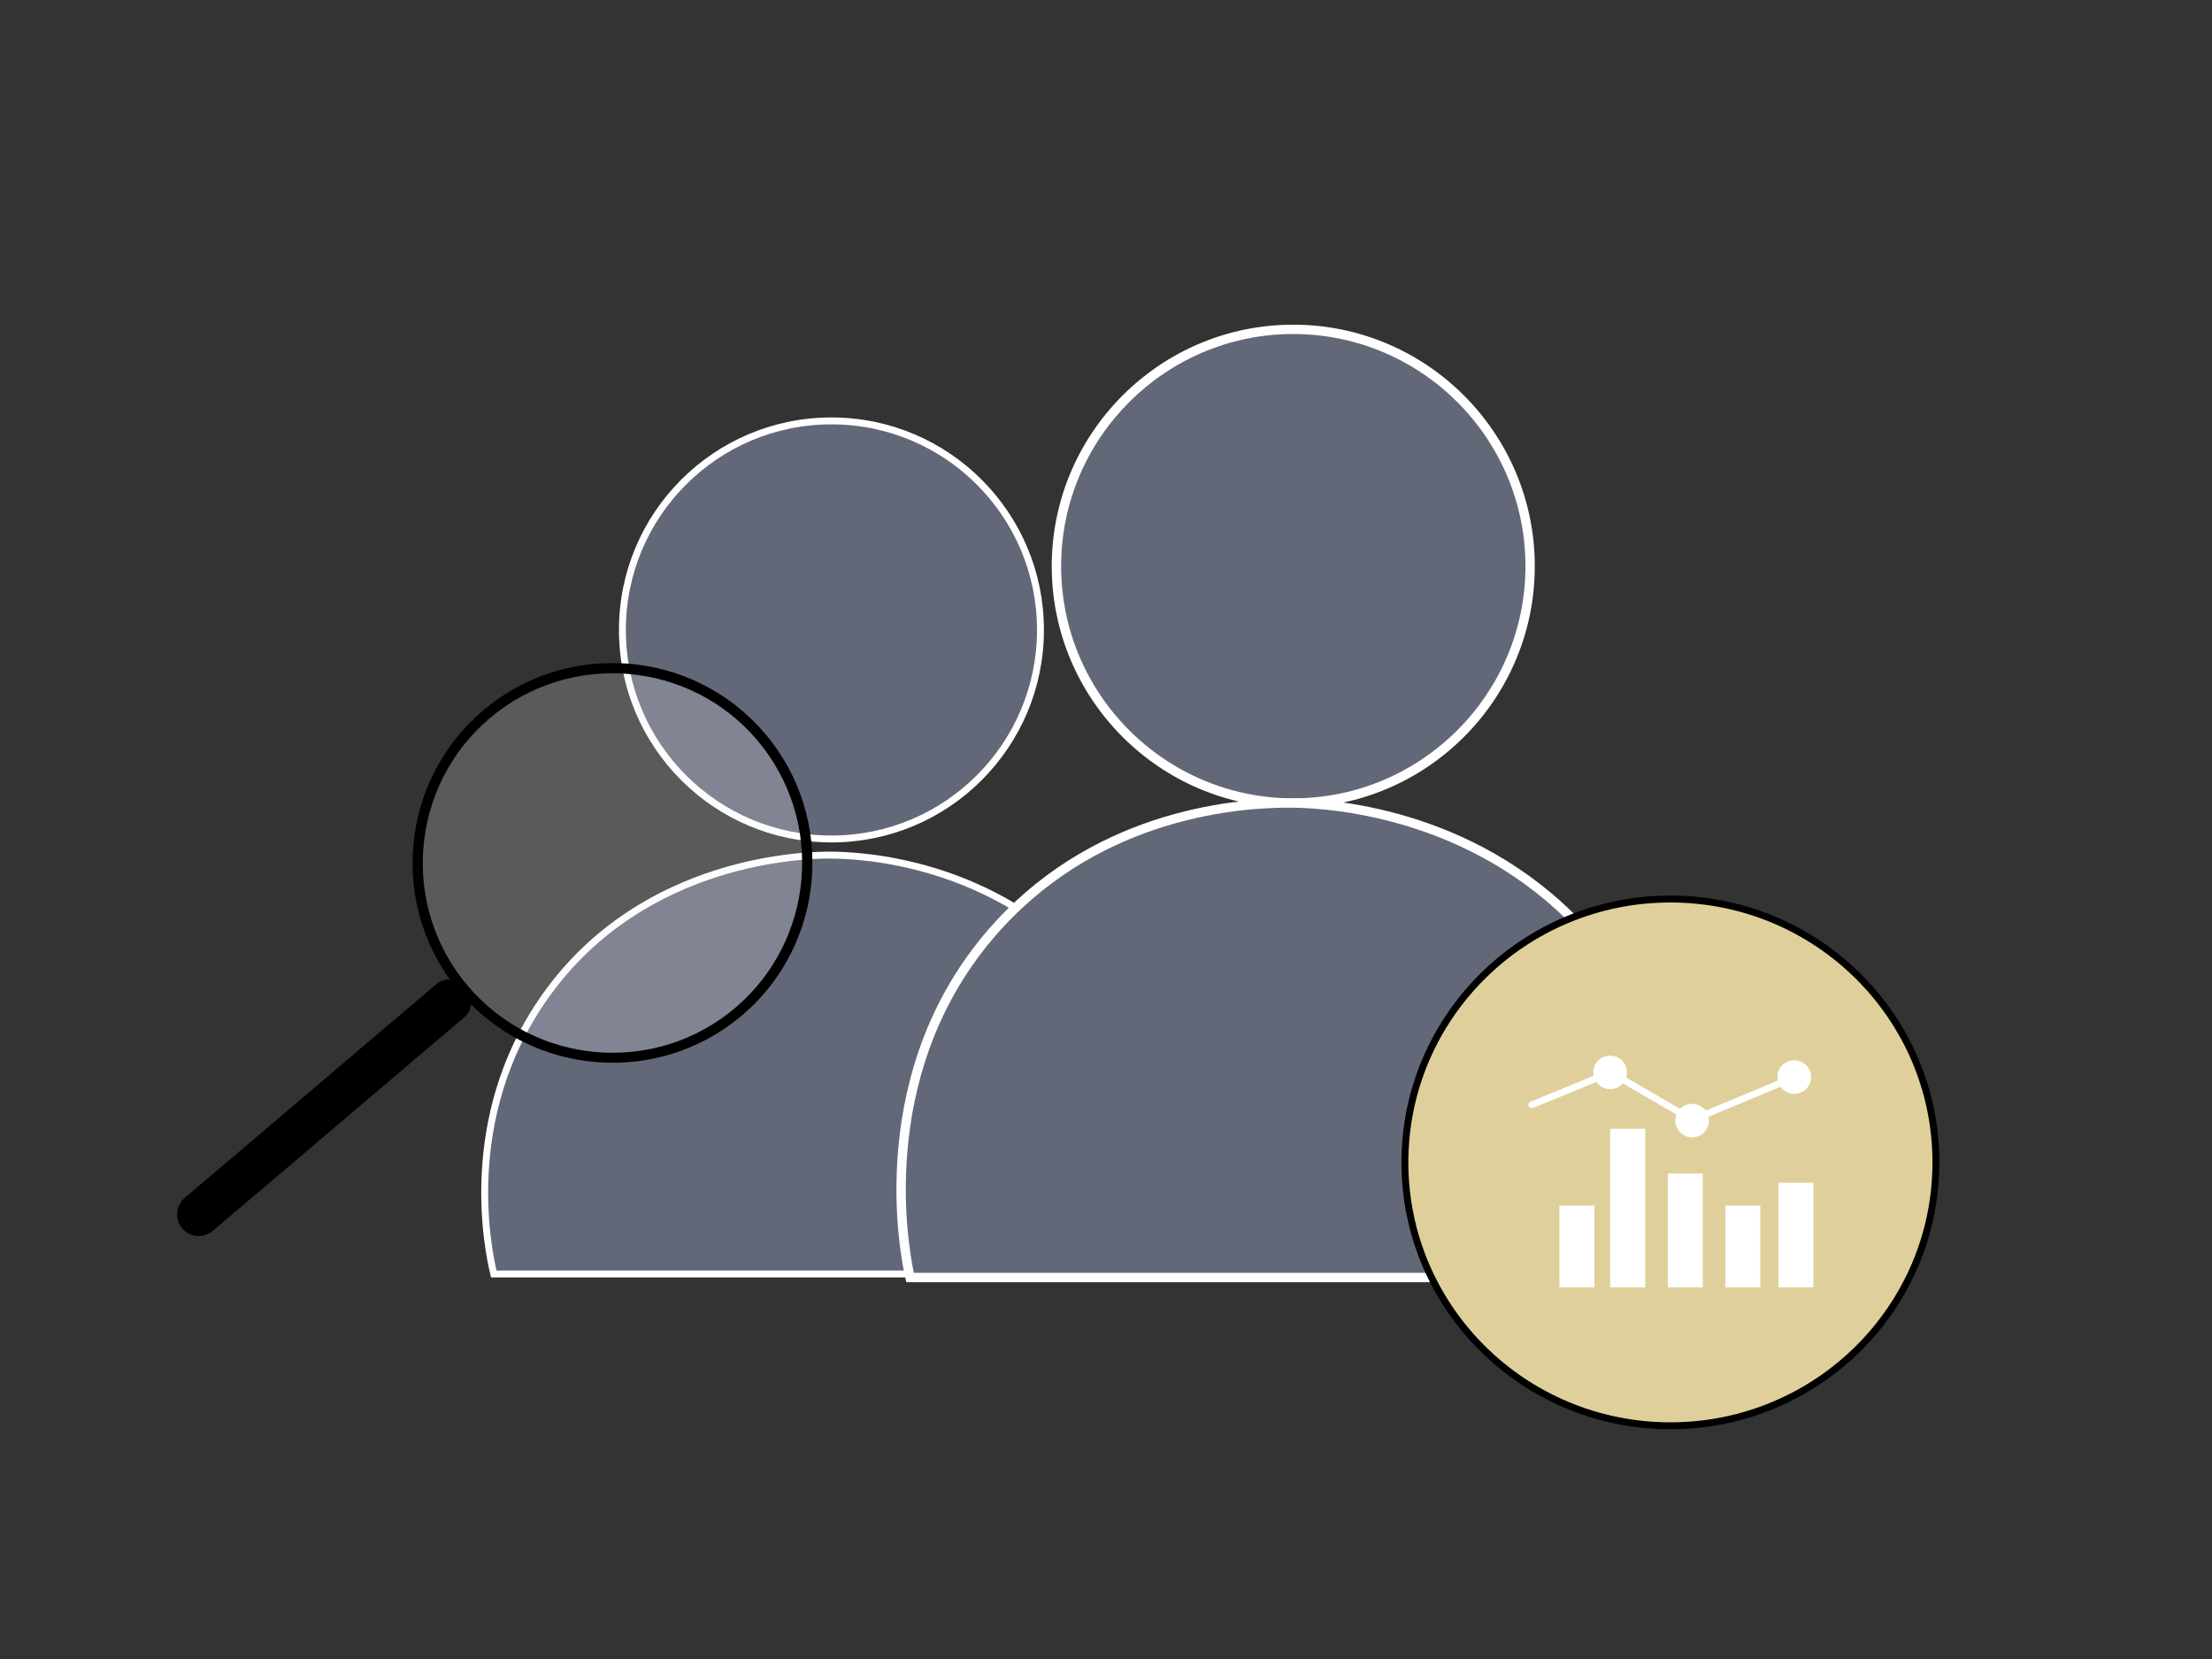
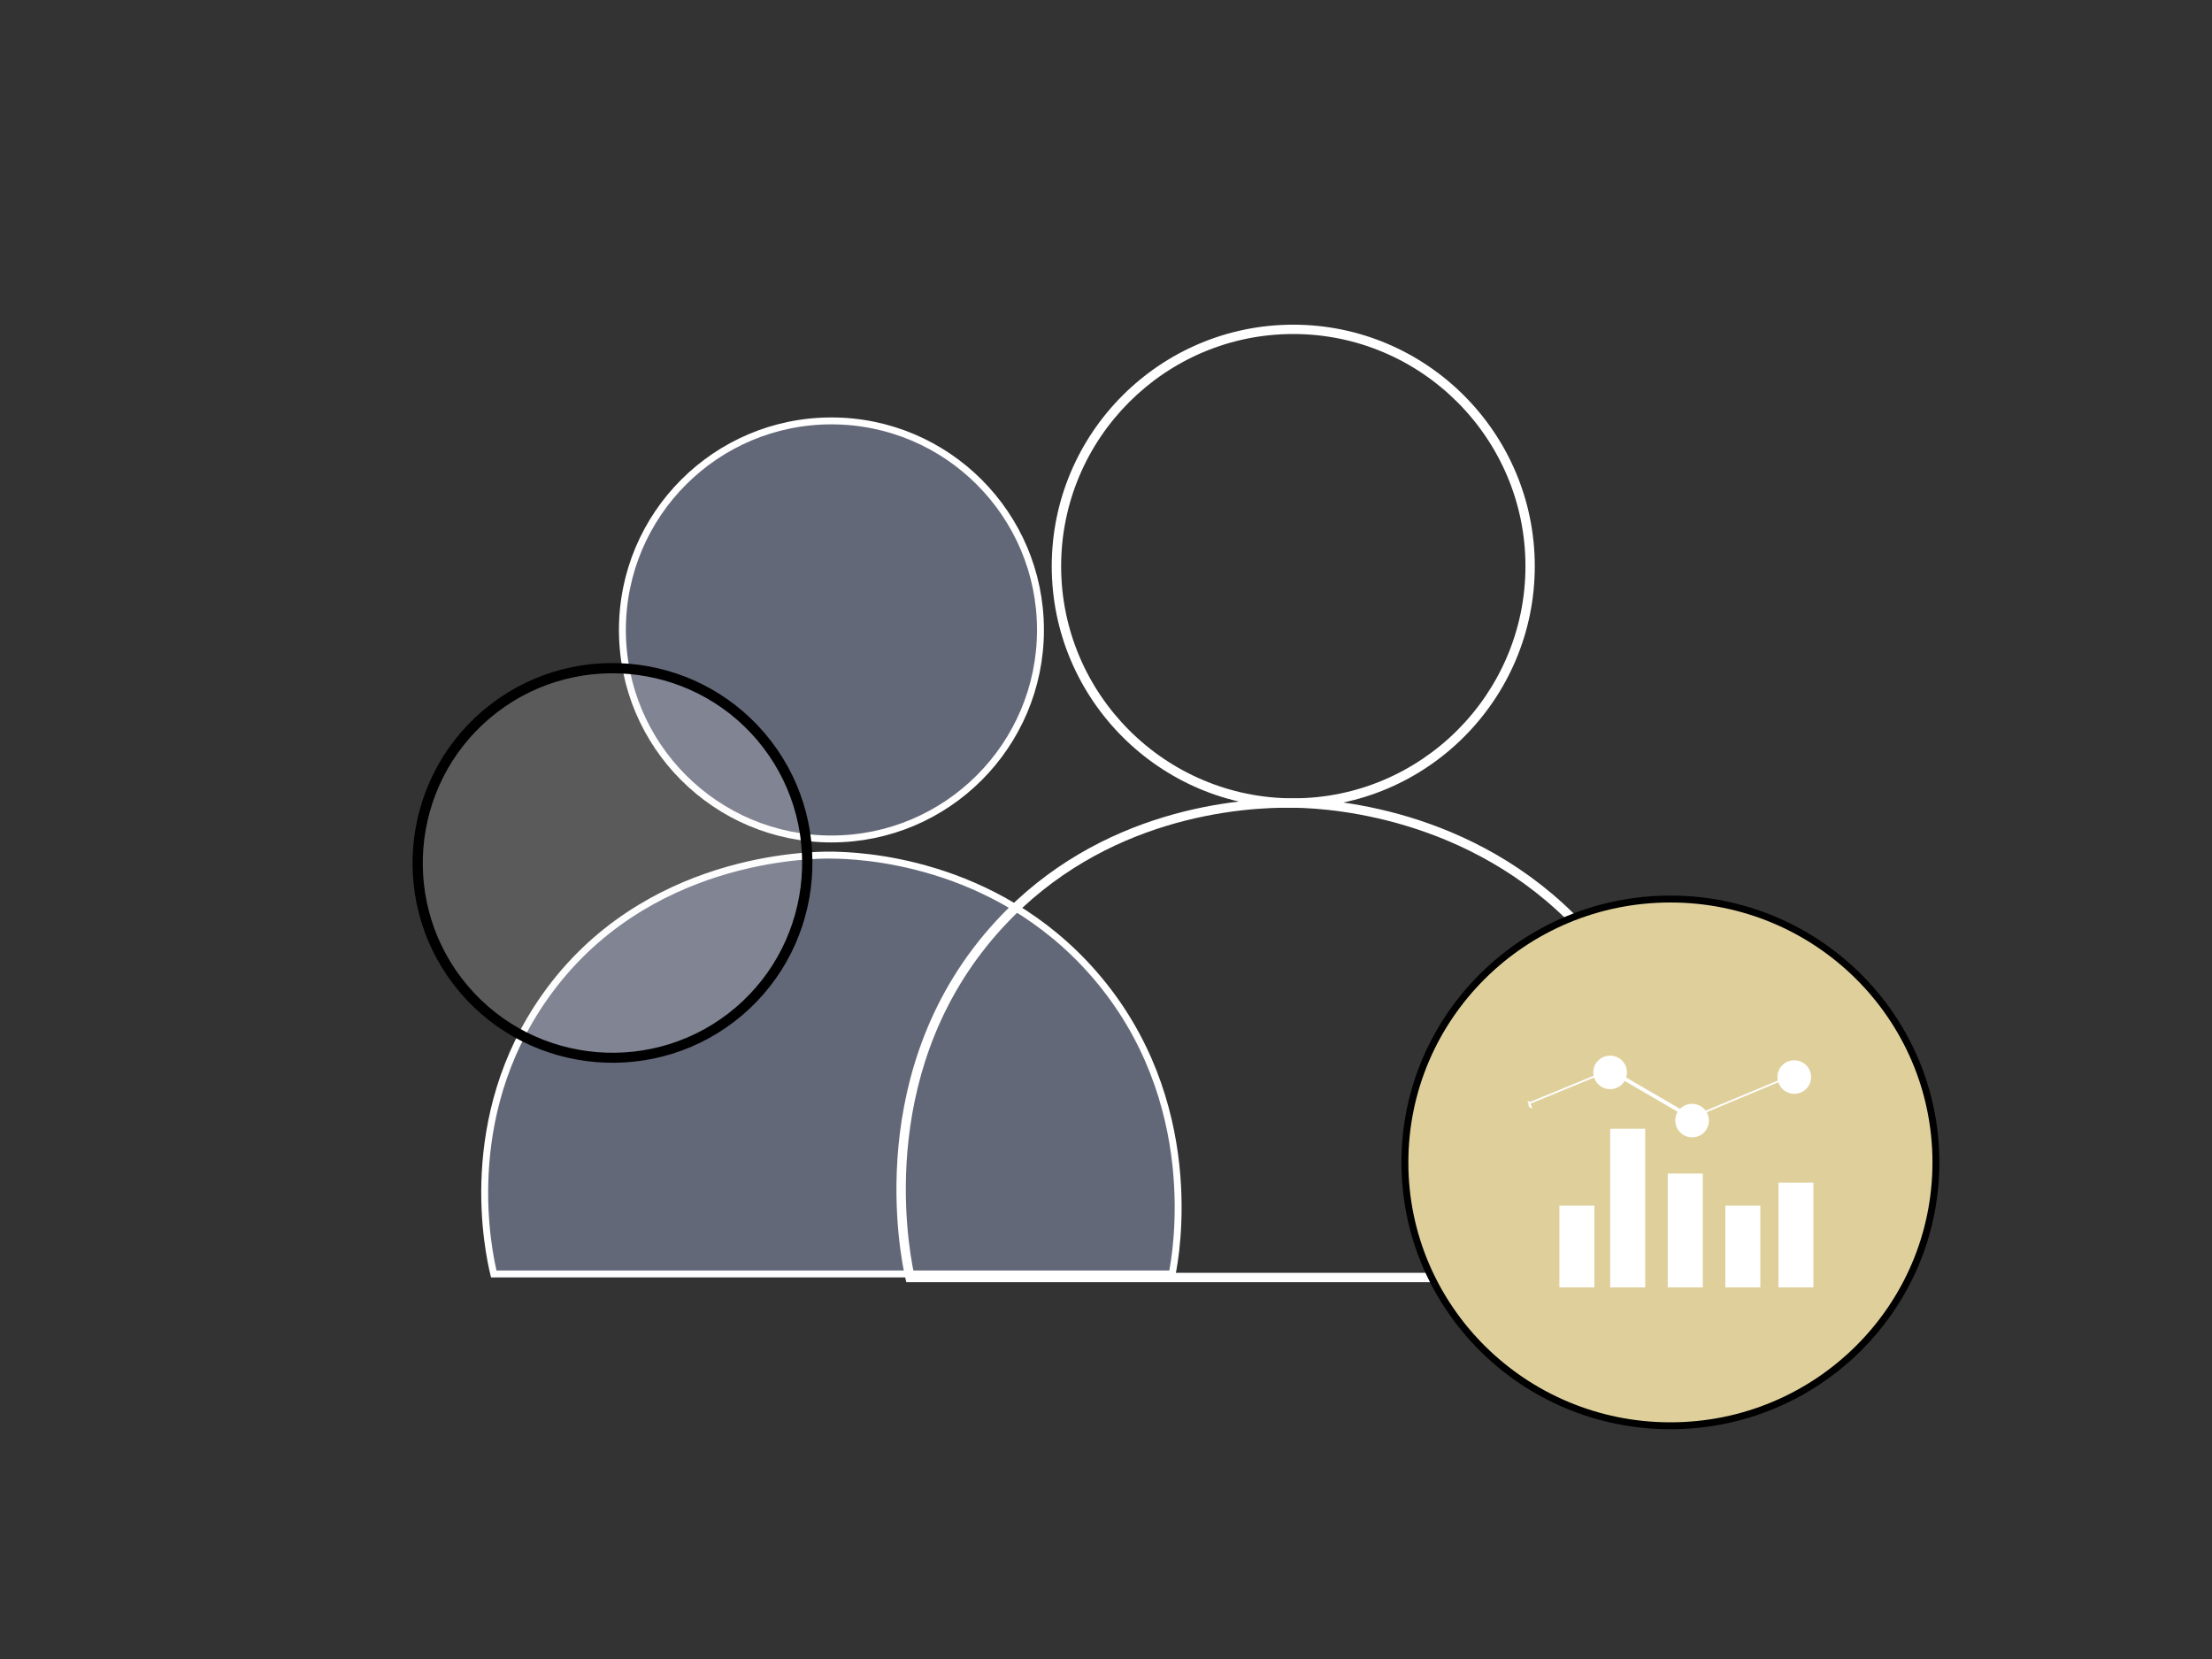
<svg xmlns="http://www.w3.org/2000/svg" id="Layer_2" data-name="Layer 2" width="320" height="240" viewBox="0 0 320 240">
  <rect x="0" y="0" width="320" height="240" fill="#333333" stroke="none" />
  <defs>
    <style>
      .cls-1, .cls-2 {
        fill: #fff;
      }

      .cls-3 {
        fill: #dfd09b;
        stroke: #000;
      }

      .cls-3, .cls-4, .cls-2 {
        stroke-miterlimit: 10;
      }

      .cls-5 {
        fill: #f5f5fa;
      }

      .cls-6 {
        opacity: .2;
      }

      .cls-4, .cls-2 {
        stroke: #fff;
      }

      .cls-4, .cls-7 {
        fill: #636879;
      }

      .cls-2 {
        stroke-width: .25px;
      }
    </style>
  </defs>
  <g>
    <circle class="cls-4" cx="120.28" cy="91.13" r="30.24" />
    <path class="cls-4" d="M120.38,123.7c-3.15-.03-27.2.17-41.54,20.48-12.44,17.61-8.15,37.03-7.41,40.12h98.14c.54-2.67,4.64-25.05-11.27-43.36-14.48-16.66-34.44-17.2-37.92-17.23Z" />
  </g>
  <g>
    <g>
-       <circle class="cls-7" cx="187.09" cy="81.91" r="34.26" />
      <path class="cls-1" d="M187.09,116.85c-19.27,0-34.94-15.67-34.94-34.94s15.67-34.94,34.94-34.94,34.94,15.67,34.94,34.94-15.67,34.94-34.94,34.94ZM187.09,48.32c-18.52,0-33.58,15.07-33.58,33.59s15.07,33.58,33.58,33.58,33.59-15.07,33.59-33.58-15.07-33.59-33.59-33.59Z" />
    </g>
    <g>
-       <path class="cls-7" d="M187.24,116.18c-5.87-.09-26.94.49-42.64,17.49-19.41,21.03-13.53,48.66-12.95,51.14h111.18c.61-3.06,5.22-28.42-12.77-49.12-16.19-18.64-38.49-19.45-42.82-19.51Z" />
      <path class="cls-1" d="M243.39,185.49h-112.28l-.12-.52c-.71-3.07-6.38-30.63,13.11-51.75,15.08-16.33,35.2-17.79,43.15-17.71h0c6.22.1,27.72,1.8,43.32,19.75,17.68,20.34,13.87,44.97,12.92,49.7l-.11.54ZM132.2,184.13h110.08c1.05-5.73,3.95-28.82-12.72-48-15.23-17.52-36.24-19.19-42.32-19.28-7.76-.14-27.43,1.35-42.13,17.28-18.2,19.71-13.92,45.2-12.91,50Z" />
    </g>
  </g>
  <g>
    <g id="Path_348861" data-name="Path 348861">
-       <path d="M26.36,177.7c1.12,1.32,3.1,1.48,4.43.36l36.31-30.84c1.32-1.12,1.49-3.1.36-4.42-1.12-1.32-3.1-1.49-4.42-.36h0s-36.31,30.85-36.31,30.85c-1.32,1.12-1.49,3.1-.37,4.43h0Z" />
-     </g>
+       </g>
    <g id="Ellipse_1358" data-name="Ellipse 1358" class="cls-6">
      <circle class="cls-5" cx="89.01" cy="124.5" r="28.2" />
    </g>
    <g id="Path_348879" data-name="Path 348879">
      <path d="M107.2,146.74h0c12.09-10.27,13.57-28.4,3.3-40.49-10.27-12.09-28.4-13.57-40.49-3.3-12.09,10.27-13.57,28.4-3.3,40.49,10.28,12.07,28.39,13.55,40.49,3.3ZM106.53,145.94c-11.65,9.89-29.11,8.47-39.01-3.18-9.9-11.65-8.47-29.11,3.17-39.01,11.65-9.9,29.11-8.47,39.01,3.17,9.88,11.66,8.46,29.11-3.18,39.01Z" />
      <path d="M69.87,102.79c12.16-10.33,30.46-8.84,40.79,3.32,10.33,12.16,8.84,30.46-3.32,40.79-12.16,10.3-30.46,8.81-40.79-3.32h0c-10.33-12.16-8.84-30.46,3.32-40.79ZM70.15,103.12c-11.98,10.18-13.45,28.2-3.27,40.18,10.18,11.95,28.2,13.42,40.18,3.27,11.98-10.18,13.45-28.2,3.27-40.18-10.18-11.98-28.2-13.45-40.18-3.27ZM70.55,103.59c11.72-9.96,29.36-8.52,39.31,3.2h0c9.93,11.72,8.5,29.36-3.2,39.31-11.72,9.95-29.36,8.52-39.31-3.2h0c-9.95-11.72-8.52-29.36,3.2-39.31ZM109.54,107.07c-9.8-11.54-27.17-12.95-38.71-3.15-11.54,9.8-12.95,27.17-3.15,38.71,9.8,11.54,27.17,12.95,38.71,3.15,11.52-9.81,12.93-27.17,3.15-38.71h0Z" />
    </g>
  </g>
  <ellipse class="cls-3" cx="241.65" cy="168.16" rx="38.41" ry="38.1" />
  <g>
    <g id="Path_508913" data-name="Path 508913">
-       <path class="cls-2" d="M221.47,160.17c-.09-.03-.16-.1-.2-.2-.08-.18.01-.39.2-.47l11.57-4.76,11.81,6.87,14.65-6.12c.18-.08.39,0,.47.19.08.18,0,.39-.19.47l-14.98,6.26-11.81-6.87-11.24,4.62c-.09.04-.19.04-.27,0Z" />
+       <path class="cls-2" d="M221.47,160.17c-.09-.03-.16-.1-.2-.2-.08-.18.01-.39.2-.47l11.57-4.76,11.81,6.87,14.65-6.12l-14.98,6.26-11.81-6.87-11.24,4.62c-.09.04-.19.04-.27,0Z" />
    </g>
    <g id="Path_508929" data-name="Path 508929">
      <path class="cls-1" d="M242.53,161.21c-.5,1.24.11,2.65,1.36,3.15,1.25.5,2.67-.11,3.16-1.35.5-1.24-.11-2.65-1.36-3.15s-2.67.11-3.17,1.35c0,0,0,0,0,0Z" />
    </g>
    <g id="Path_508931" data-name="Path 508931">
      <path class="cls-1" d="M257.31,154.91c-.5,1.24.11,2.65,1.36,3.15,1.25.5,2.67-.11,3.16-1.35.5-1.24-.11-2.65-1.36-3.15-1.25-.5-2.67.11-3.17,1.35,0,0,0,0,0,0Z" />
    </g>
    <g id="Path_508930" data-name="Path 508930">
      <path class="cls-1" d="M230.67,154.24c-.5,1.24.11,2.65,1.36,3.15,1.25.5,2.67-.11,3.16-1.35.5-1.24-.11-2.65-1.36-3.15s-2.67.11-3.17,1.35c0,0,0,0,0,0Z" />
    </g>
  </g>
  <g id="Group_379730" data-name="Group 379730">
    <g id="Rectangle_27362" data-name="Rectangle 27362">
      <rect class="cls-1" x="241.27" y="169.77" width="5.06" height="16.47" />
    </g>
    <g id="Rectangle_27363" data-name="Rectangle 27363">
      <rect class="cls-1" x="232.94" y="163.29" width="5.06" height="22.95" />
    </g>
    <g id="Rectangle_27364" data-name="Rectangle 27364">
      <rect class="cls-1" x="249.6" y="174.41" width="5.06" height="11.83" />
    </g>
    <g id="Rectangle_27363-2" data-name="Rectangle 27363">
      <rect class="cls-1" x="257.28" y="171.09" width="5.06" height="15.15" />
    </g>
    <g id="Rectangle_27364-2" data-name="Rectangle 27364">
      <rect class="cls-1" x="225.59" y="174.41" width="5.06" height="11.83" />
    </g>
  </g>
</svg>